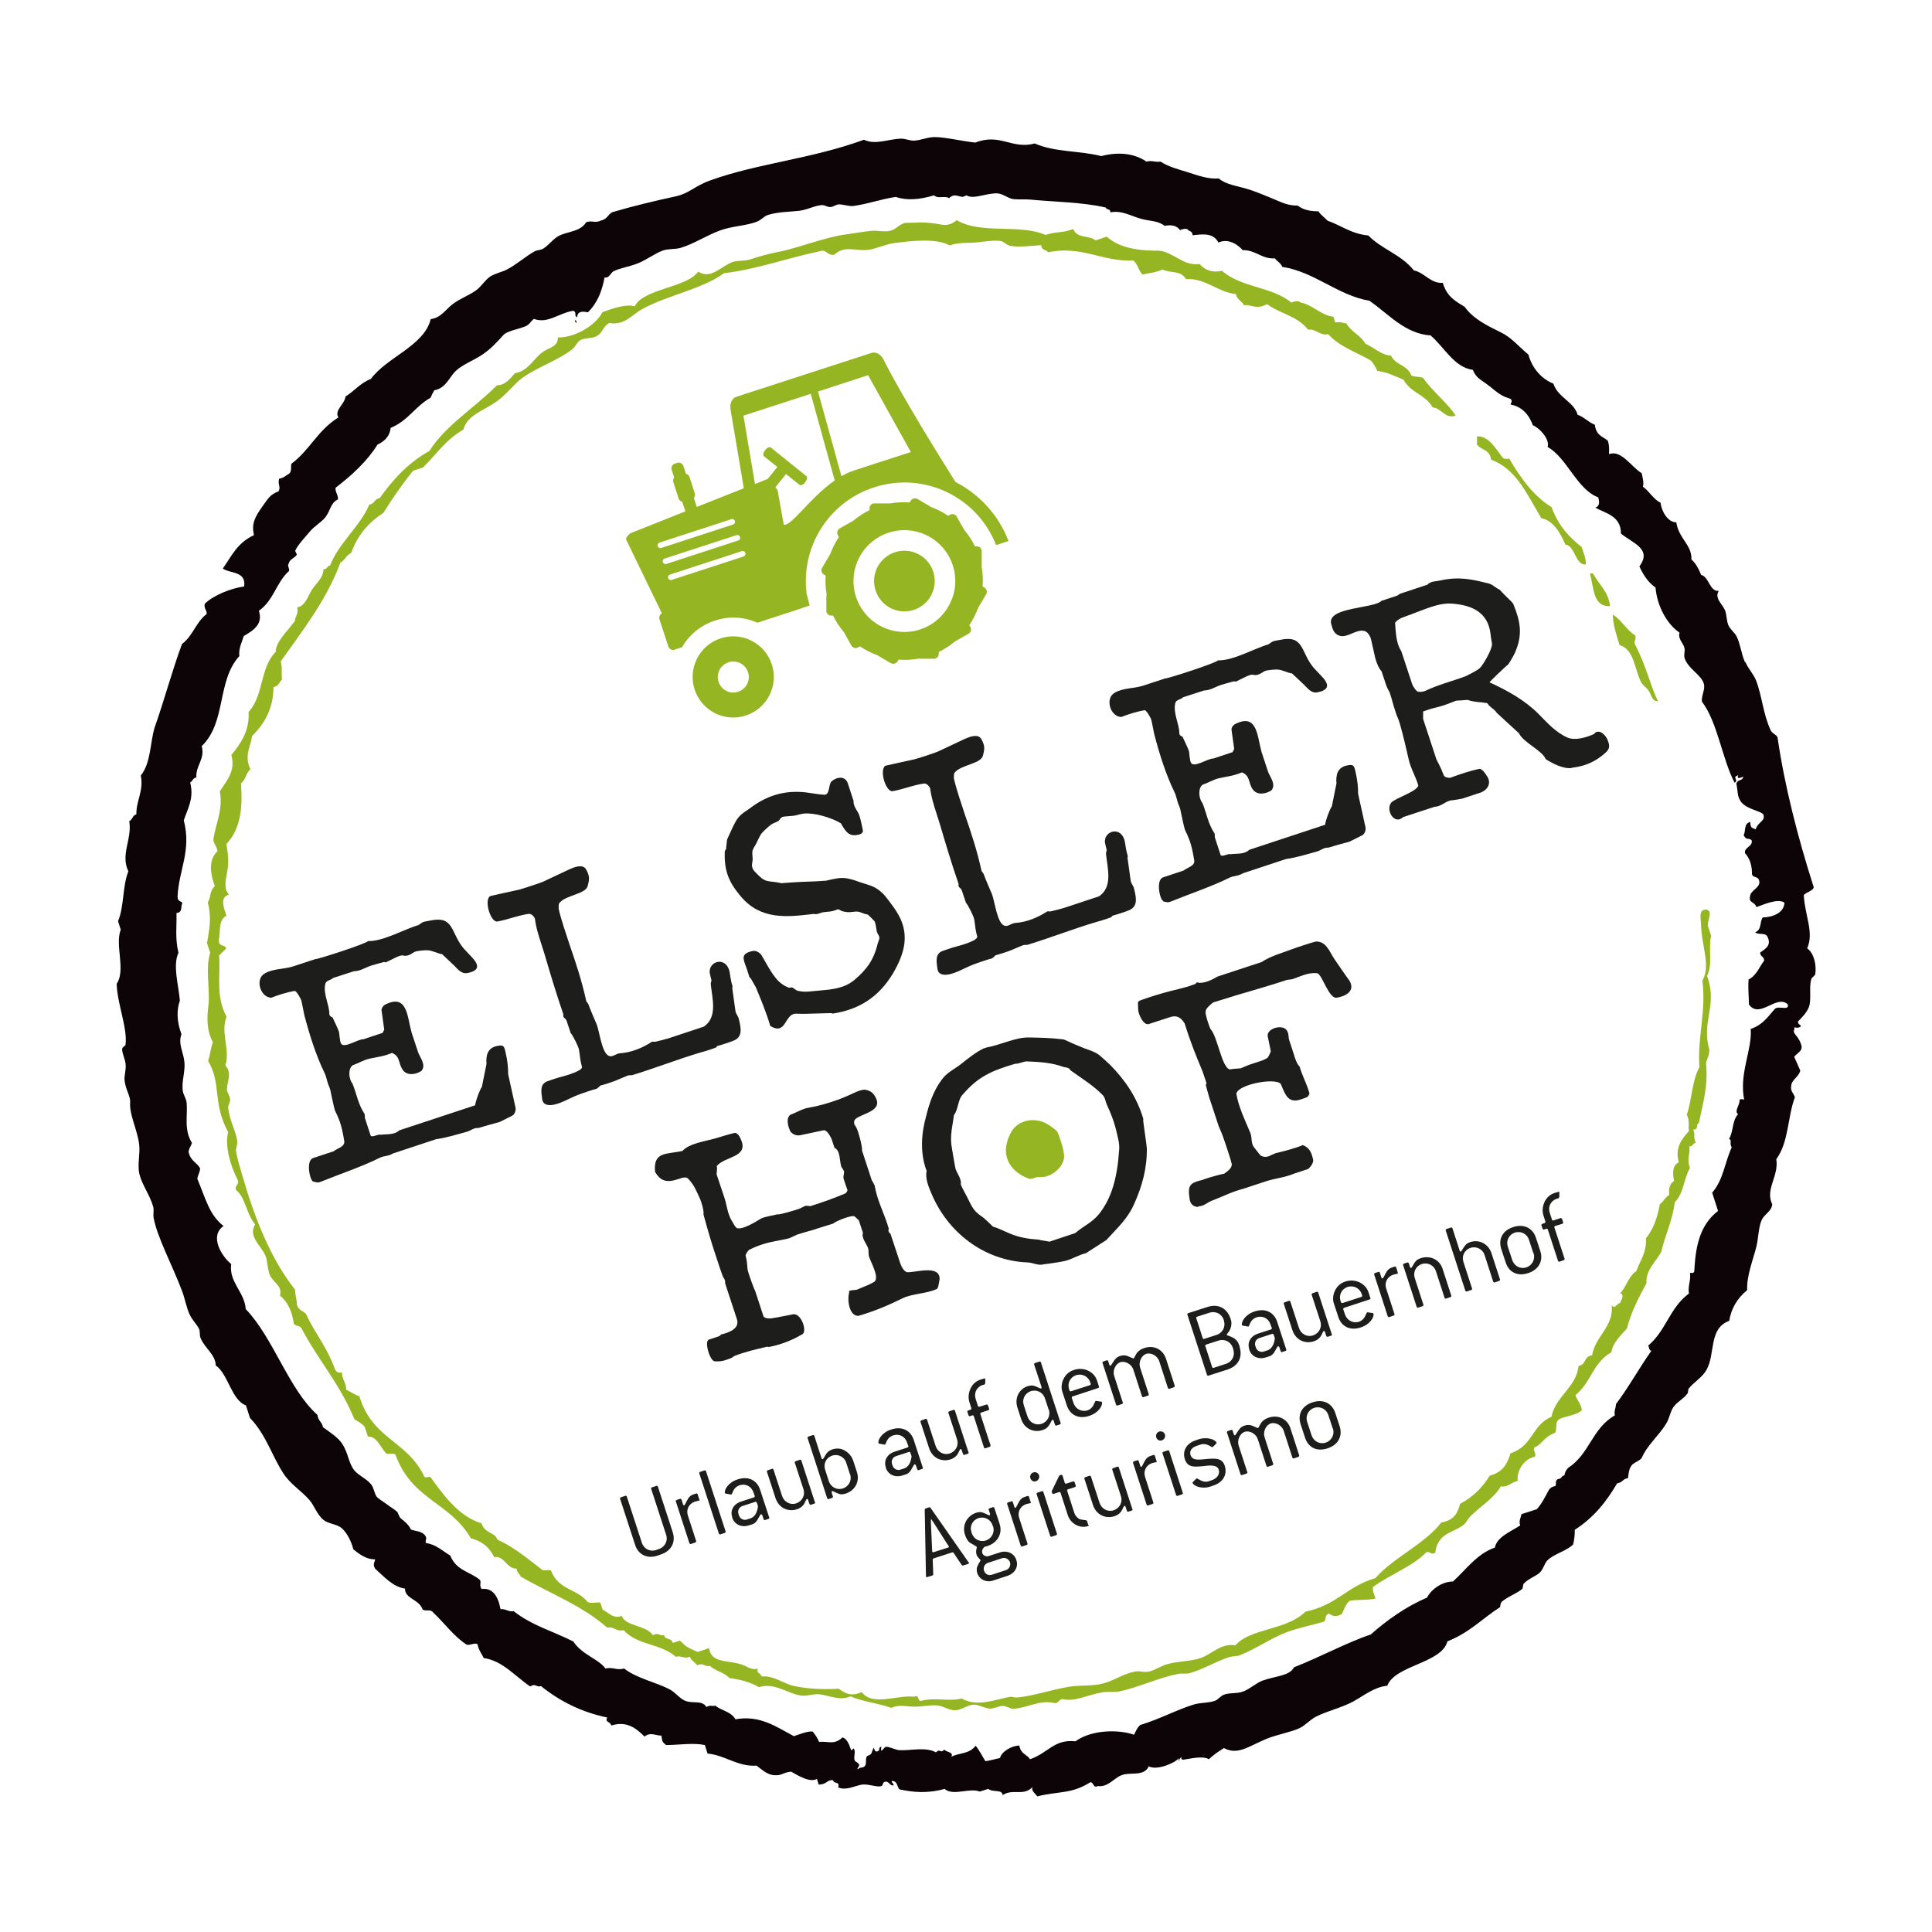
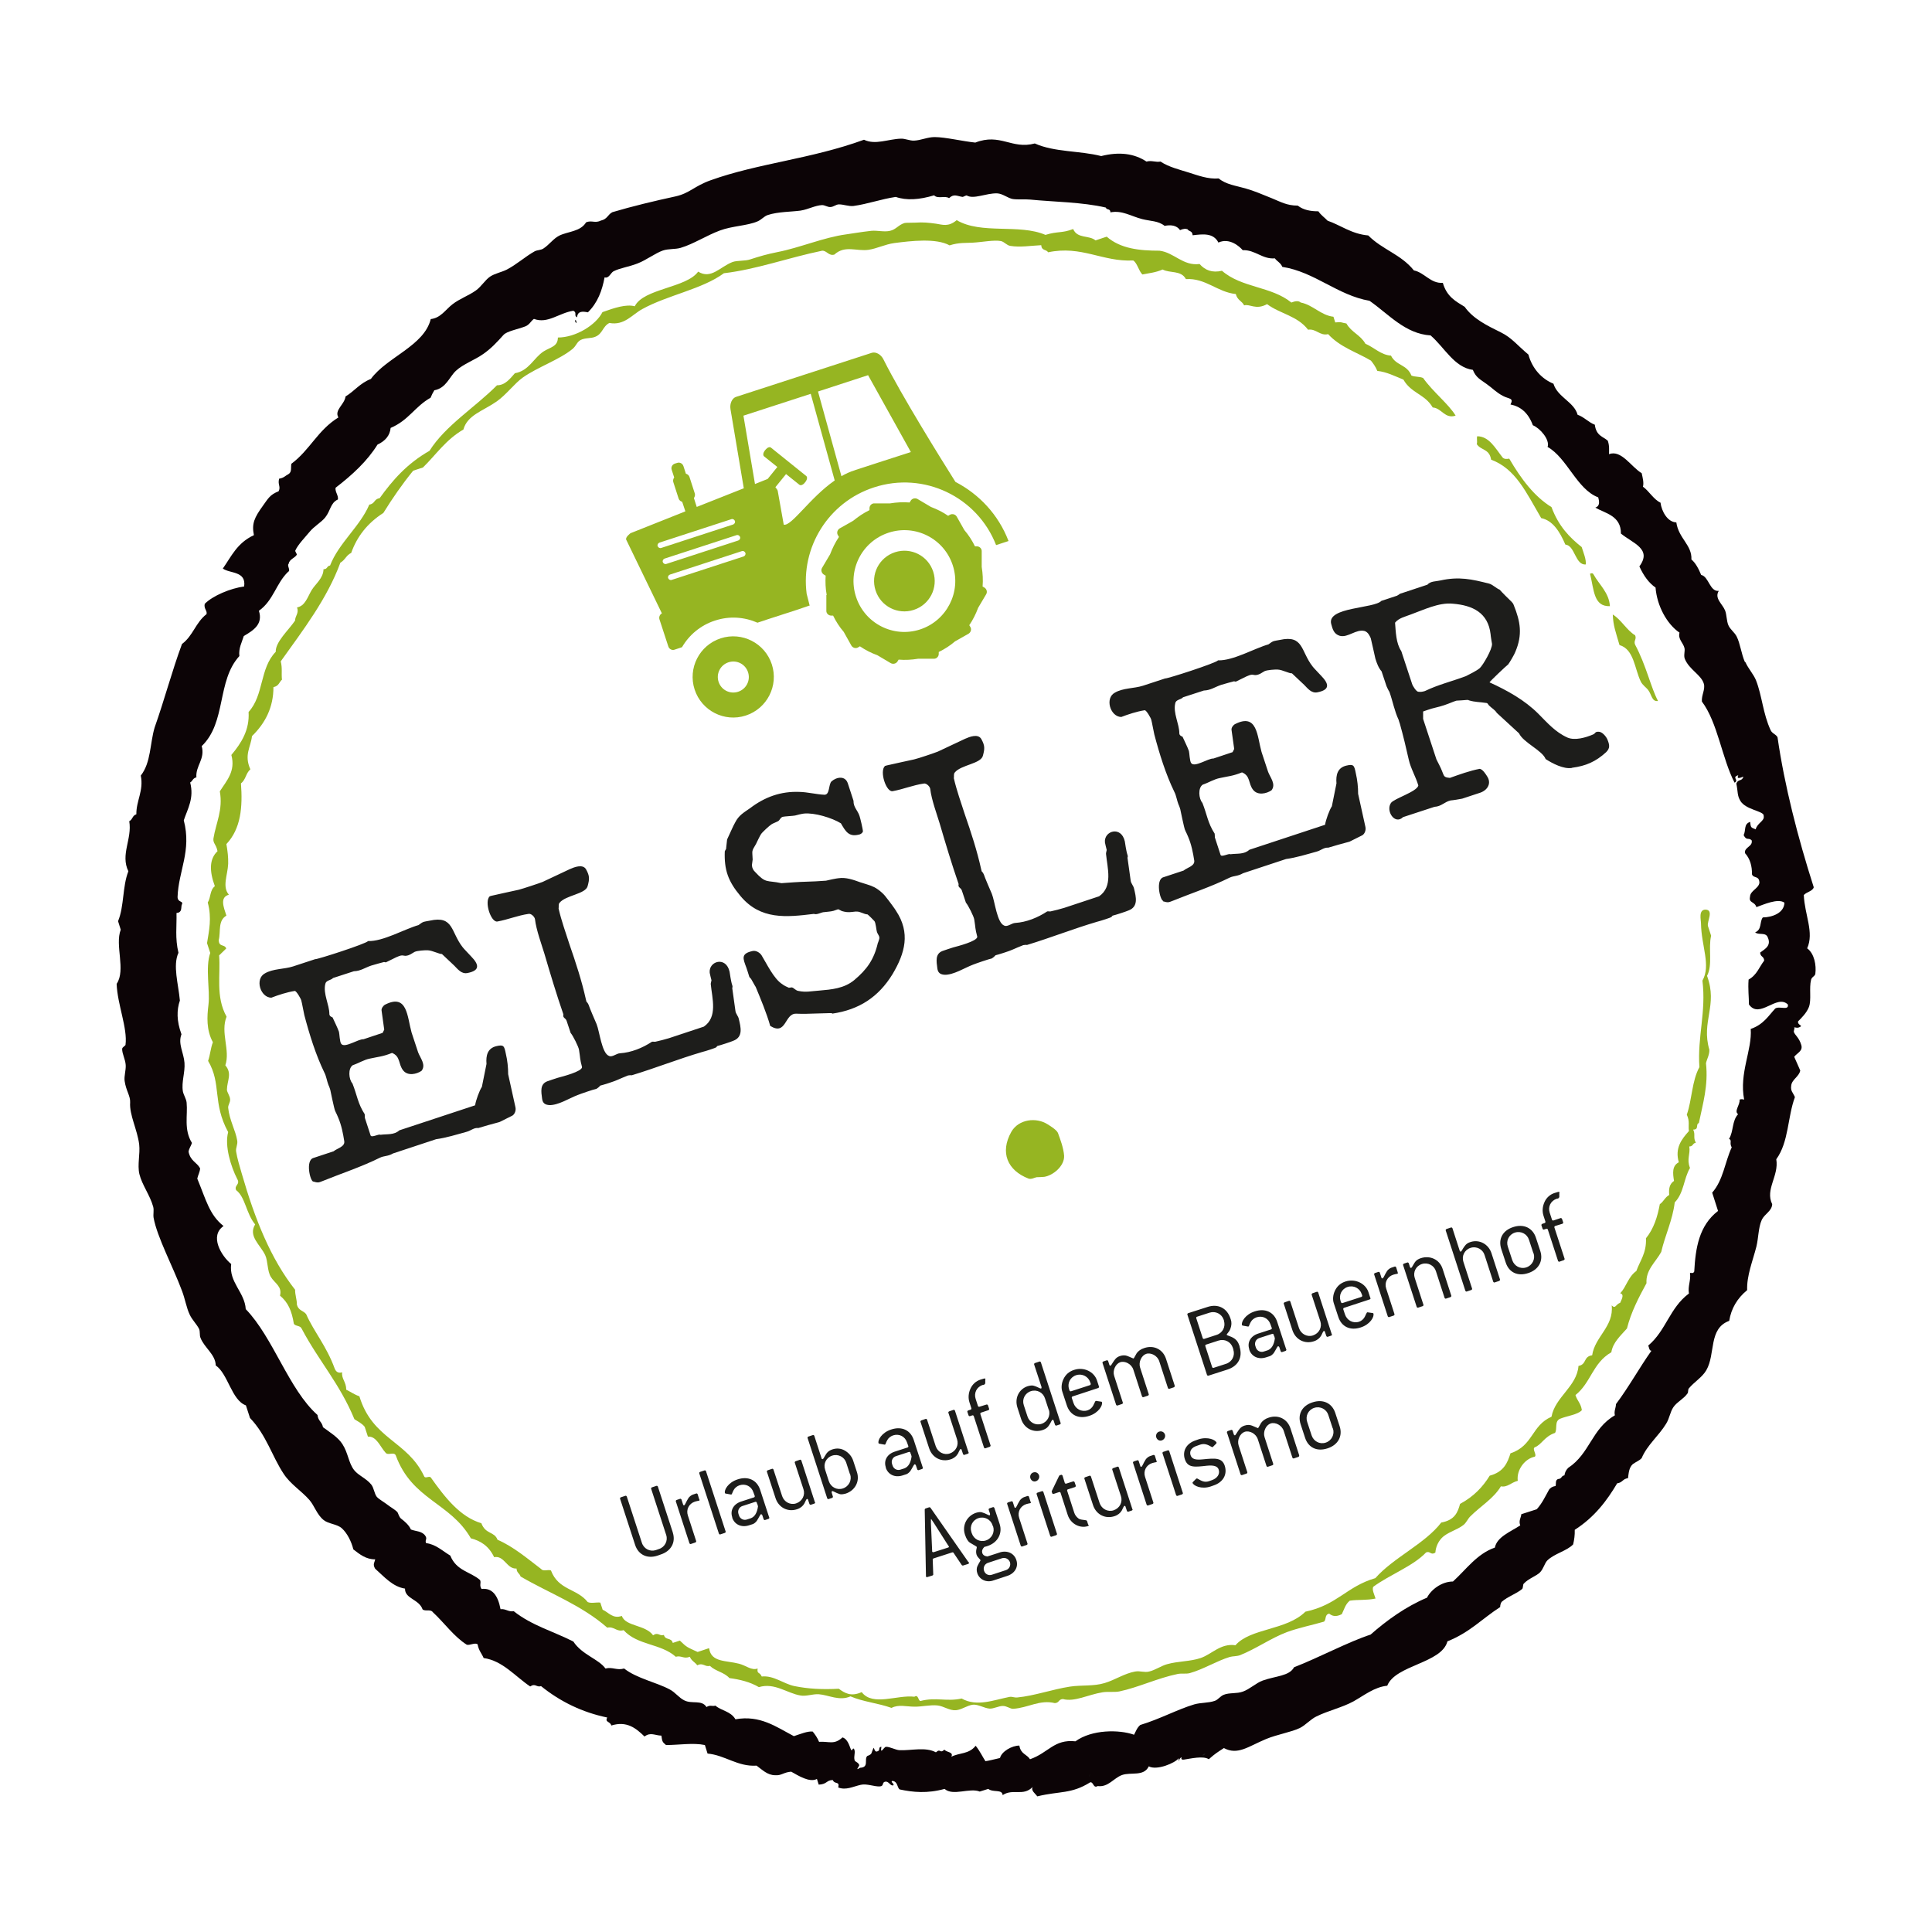
<svg xmlns="http://www.w3.org/2000/svg" id="Ebene_1" viewBox="0 0 108.81 108.81">
  <path d="M98.27,37.28c-.2-.46-.26-1.03-.46-1.43-.12-.24-.36-.39-.47-.64-.1-.24-.09-.58-.18-.82-.15-.38-.62-.69-.36-1.11-.51.05-.56-.81-.99-.9-.15-.36-.32-.68-.55-.87.04-.82-.72-1.18-.85-2.09-.49-.01-.83-.62-.89-1.11-.39-.18-.64-.65-.99-.9.06-.21-.01-.49-.07-.76-.59-.35-1.15-1.34-1.84-1.07,0-.24.03-.47-.07-.76-.27-.24-.65-.27-.73-.9-.35-.13-.61-.44-.97-.56-.19-.72-1.13-.99-1.36-1.75-.64-.26-1.19-.83-1.41-1.64-.61-.51-.94-.95-1.55-1.25-.77-.38-1.56-.76-2.04-1.44-.48-.3-1-.55-1.23-1.35-.69.05-1.03-.58-1.63-.7-.73-.91-1.78-1.17-2.57-1.97-.94-.08-1.58-.59-2.29-.83-.17-.18-.37-.31-.52-.53-.44,0-.84-.07-1.16-.32-.61,0-.96-.21-1.45-.41-.55-.22-1-.42-1.5-.56-.52-.15-1.1-.22-1.5-.56-.6.05-1.17-.17-1.68-.33-.54-.17-1.13-.31-1.6-.62-.29.05-.49-.08-.79,0-.68-.45-1.52-.57-2.55-.31-1.21-.31-2.62-.21-3.74-.71-1.3.35-1.94-.6-3.35-.05-.7-.07-1.69-.31-2.29-.31-.41,0-.75.18-1.16.2-.25.01-.5-.12-.74-.11-.72.02-1.44.37-2.08.06-2.99,1.09-5.95,1.32-8.63,2.28-.93.33-1.18.73-1.98.91-1.16.25-2.49.57-3.56.89-.26.13-.28.39-.64.47-.35.17-.51-.03-.84.1-.32.53-1.02.51-1.51.75-.34.17-.56.51-.9.73-.14.09-.34.08-.48.15-.54.3-1.01.74-1.59,1.04-.28.14-.66.21-.93.39-.28.19-.5.57-.8.78-.42.3-.91.46-1.32.78-.39.3-.66.77-1.22.83-.37,1.51-2.47,2.14-3.37,3.37-.63.25-.92.68-1.43.99-.05.45-.65.77-.4,1.18-1.17.72-1.6,1.83-2.65,2.61-.04.2.04.46-.16.58-.18.09-.26.22-.53.26-.09.35.11.44-.03.71-.49.19-.59.41-.88.81-.49.68-.64,1.01-.51,1.66-.95.44-1.27,1.2-1.75,1.88.39.29,1.33.13,1.2,1.01-.76.1-1.77.52-2.22.98-.06.28.16.39.1.58-.62.48-.75,1.21-1.38,1.68-.57,1.54-.99,3.15-1.54,4.7-.27.9-.2,1.97-.78,2.71.17.86-.26,1.41-.25,2.18-.24.08-.2.29-.4.39.17,1.01-.51,1.87-.05,2.82-.34.86-.23,1.96-.58,2.81l.15.48c-.34.88.3,2.27-.23,3.05.04,1.16.62,2.49.5,3.43,0,.06-.19.13-.19.24,0,.28.18.58.2.9.02.29-.1.63-.06.9.08.56.33.84.31,1.21-.05.7.41,1.54.51,2.37.06.53-.11,1.14.01,1.66.15.62.6,1.19.78,1.85.05.19-.01.41.02.61.2,1.1,1.09,2.75,1.6,4.12.18.47.25.96.44,1.35.13.28.39.53.52.79.07.14.02.37.08.5.21.56.85.94.86,1.56.7.48.89,1.96,1.7,2.25l.23.71c.93.97,1.24,2.16,1.9,3.15.38.58.99.95,1.44,1.46.29.33.43.84.81,1.14.27.22.75.22,1.02.46.3.27.54.74.65,1.19.36.28.72.57,1.23.56-.02.16-.16.27,0,.53.52.46.98,1.01,1.68,1.12-.01.58.79.59.99,1.17.16.13.45-.03.58.16.64.59,1.19,1.38,1.91,1.83.17.05.47-.14.61-.02.06.35.23.51.34.77,1.07.15,1.77,1.03,2.62,1.6.3-.2.36.07.61-.02,1.09.88,2.33,1.48,3.73,1.77-.15.28.17.21.23.45.86-.27,1.38.14,1.87.62.34-.26.58-.06.95-.05.05.32.04.35.26.53.73,0,1.53-.14,2.19,0l.15.48c.99.09,1.69.75,2.76.68.32.23.61.54,1.05.54.35.03.48-.17.9-.2.4.22,1.03.63,1.45.41l.1.32c.48-.02.42-.25.79-.26.12.27.4.04.31.42.44.17.82-.05,1.27-.15.34-.08.76.11,1.08.09.23-.02.11-.21.27-.26.24-.07.31.28.5.19-.01-.15-.18-.16-.08-.24.32.02.27.38.42.48.75.16,1.55.24,2.53-.03.47.42,1.41-.08,1.98.15l.48-.15c.28.22.78,0,.81.35.58-.39,1.16.09,1.69-.46-.11.21.15.37.26.53,1.28-.31,1.91-.12,2.98-.79.19-.04.17.36.42.21.6.08.9-.45,1.37-.62.5-.18,1.23.1,1.51-.49.45.25,1.49-.19,1.69-.46-.05.37.02-.03.16-.05,0,0-.08.16.13.13.36-.05,1.09-.23,1.4-.02.36-.32.47-.38.85-.63.78.42,1.37-.09,2.38-.51.63-.26,1.43-.39,1.9-.62.32-.16.6-.49.93-.65.67-.33,1.45-.5,2.09-.85.59-.33,1.18-.81,1.9-.88.46-1.17,3.07-1.26,3.39-2.5,1.26-.5,1.97-1.29,2.97-1.93,0-.11.03-.21.08-.29.34-.3.84-.46,1.16-.73.05-.04.04-.24.08-.29.27-.3.73-.44.93-.65.2-.22.25-.5.4-.66.39-.39,1.11-.54,1.46-.91.06-.25.1-.52.09-.82,1.11-.71,1.81-1.64,2.39-2.62.31-.04.3-.25.61-.29.04-.29.05-.59.27-.79.16-.12.38-.2.5-.34.31-.74.96-1.25,1.38-1.94.19-.31.22-.65.4-.92.2-.3.57-.46.8-.78.06-.08.01-.21.08-.29.29-.35.76-.63.98-1.02.53-.91.11-2.35,1.29-2.78.11-.69.45-1.27,1.01-1.73-.03-.81.31-1.63.52-2.45.12-.49.11-1.08.3-1.5.16-.35.57-.49.59-.89-.41-.84.39-1.59.23-2.53.71-.98.63-2.37,1.05-3.5-.12-.28-.25-.34-.21-.63.02-.36.45-.52.51-.87-.18-.42-.18-.4-.34-.77.15-.21.5-.32.4-.66-.12-.42-.36-.56-.42-.74-.02-.06.08-.25,0-.26.12,0,.19.06.34-.02.2-.09-.15-.1-.1-.32.18-.18.48-.47.61-.81.15-.41,0-1.05.12-1.53.04-.17.22-.19.24-.34.06-.47-.05-1.13-.46-1.43.4-.9-.14-1.87-.19-3,.14-.17.51-.22.56-.44-.9-2.81-1.65-5.74-2.04-8.45-.1-.18-.3-.2-.39-.4-.43-.93-.48-1.93-.82-2.8-.14-.35-.43-.65-.6-1.03M99.33,45.95c.07.29-.36.39-.45.76-.25-.11-.28-.07-.31-.42-.38.11-.23.5-.37.74.17.34.25.12.45.29.1.36-.44.39-.37.73.28.31.4.72.39,1.19.09.25.41.05.42.48-.05.33-.52.44-.53.79-.08.36.26.25.36.58.37-.13,1.22-.52,1.58-.25-.02.58-.68.82-1.22.83-.19.25-.04.68-.43.84.18.16.53,0,.68.22.27.51-.1.7-.4.92.02.26.21.19.23.45-.28.36-.41.81-.88,1.07-.04.55.02.97.02,1.4.6.85,1.56-.6,2.19,0,.08.37-.48.07-.71.23-.39.42-.66.9-1.38,1.15.09,1.18-.66,2.48-.37,3.98-.08-.02-.16-.04-.26,0,.05.27-.33.66-.08.82-.35.37-.25.97-.51,1.39.19.09,0,.22.15.48-.39.84-.47,1.83-1.1,2.55l.33,1.03c-1.07.82-1.27,2.09-1.34,3.41-.07.13-.11.07-.24.08.06.43-.13.73-.06,1.16-1.09.81-1.28,2.08-2.29,2.93.05.12.06.31.18.29-.7.99-1.27,2.04-2,3.01,0,.22-.12.38-.06.63-1.31.76-1.4,2.15-2.63,2.96-.12.12-.19.26-.21.42-.2.03-.13.2-.37.21-.16.08-.09.26-.13.39-.19.03-.3.11-.37.21-.21.38-.39.77-.69,1.1l-.87.28c-.02.21-.16.36-.06.63-.57.37-1.31.65-1.43,1.25-1.01.35-1.61,1.23-2.36,1.91-.65,0-1.25.48-1.46.91-1.19.5-2.26,1.27-3.18,2.08-1.21.39-2.92,1.3-4.31,1.84-.26.5-1.05.49-1.77.75-.36.13-.72.48-1.11.62-.35.13-.77.05-1.08.18-.2.08-.32.28-.5.34-.37.13-.77.09-1.16.2-.94.28-1.92.82-3.04,1.16-.18.15-.25.36-.35.55-.84-.3-2.38-.3-3.3.37-1.21-.13-1.52.65-2.56,1.01-.18-.29-.52-.28-.6-.77-.42,0-1,.33-1.09.7-.39.09-.61.15-.82.18-.16-.24-.29-.54-.55-.87-.39.49-.91.38-1.37.62.14-.28-.27-.24-.39-.4-.28.25-.2-.1-.48.15-.59-.32-1.4-.09-2.05-.12-.22-.01-.55-.2-.76-.19-.12,0-.34.49-.26,0-.19.01-.06.19-.19.24-.16.09-.19-.06-.24-.19-.18.33-.04.34-.37.47-.18.19.12.64-.4.66-.33.21-.02-.09-.05-.16-.07-.17-.23-.16-.26-.27-.06-.22.06-.43-.02-.61-.07-.14-.11.1-.16.05-.08-.08-.15-.61-.5-.72-.48.44-.76.21-1.32.25-.1-.24-.23-.42-.36-.58-.29-.03-.69.14-1.06.26-.99-.52-1.9-1.2-3.29-.95-.27-.46-.78-.47-1.13-.77-.19.06-.28-.06-.5.08-.27-.43-.82-.15-1.26-.38-.3-.15-.5-.45-.81-.61-.74-.4-1.86-.62-2.57-1.18-.41.12-.65-.1-1.05,0-.39-.54-1.32-.77-1.81-1.52-1.12-.57-2.36-.91-3.36-1.71-.29.06-.45-.15-.74-.11-.15-.8-.48-1.21-1.07-1.14-.14-.22-.01-.32-.08-.5-.55-.48-1.33-.51-1.68-1.38-.44-.26-.82-.64-1.36-.7-.09-.18.09-.22-.05-.42-.19-.27-.54-.24-.81-.35-.1-.24-.34-.45-.55-.61-.12-.09-.17-.33-.21-.37-.17-.17-.41-.29-.58-.43-.14-.11-.47-.3-.58-.43-.14-.18-.16-.5-.31-.69-.28-.35-.73-.51-.97-.82-.31-.4-.33-.95-.65-1.45-.25-.4-.74-.69-1.1-.96-.06-.32-.27-.34-.31-.69-1.62-1.44-2.49-4.36-4.04-5.96-.06-.96-.96-1.52-.82-2.54-.57-.47-1.23-1.59-.43-2.14-.8-.63-.99-1.49-1.48-2.67.04-.2.15-.37.16-.58-.19-.35-.54-.4-.65-.93.02-.19.14-.33.19-.5-.47-.76-.23-1.55-.3-2.27-.02-.21-.17-.43-.21-.63-.09-.53.13-1.07.09-1.61-.04-.57-.38-1.07-.17-1.61-.28-.76-.27-1.37-.09-1.9-.08-.92-.41-1.97-.08-2.69-.2-.83-.09-1.5-.11-2.24.32-.03.25-.27.29-.45.14-.26-.22-.11-.23-.45.05-1.48.8-2.59.35-4.32.22-.66.59-1.24.36-2.13.14-.08.14-.24.35-.29-.05-.66.5-1.02.3-1.76,1.4-1.34.84-3.67,2.12-5.07-.05-.44.14-.77.25-1.13.57-.33,1.09-.68.85-1.42.83-.59.96-1.54,1.65-2.2.16-.07-.09-.36.03-.45.03-.25.34-.32.45-.5.03-.05-.1-.19-.08-.24.14-.33.57-.77.8-1.05.27-.33.65-.53.88-.81.32-.4.29-.82.72-1.02.04-.23-.17-.43-.13-.66.95-.73,1.79-1.51,2.36-2.43.45-.21.7-.52.74-.94,1.02-.43,1.36-1.2,2.25-1.7.06-.15.13-.29.21-.42.67-.12.85-.76,1.22-1.1.41-.38,1.05-.6,1.53-.94.45-.31.78-.67,1.14-1.07.19-.22.8-.32,1.24-.49.24-.1.3-.29.48-.42.78.29,1.4-.33,2.22-.46.23.11.01.28.21.37.03-.36.31-.34.61-.28.55-.54.8-1.22.94-1.97.24.08.34-.25.5-.34.37-.19.87-.25,1.35-.44.5-.19,1-.58,1.43-.73.32-.11.68-.06,1-.15.74-.22,1.46-.7,2.22-.98.7-.26,1.52-.26,2.11-.51.22-.09.37-.29.58-.36.57-.19,1.36-.18,1.85-.25.44-.07.81-.29,1.21-.31.16,0,.31.12.47.11.19-.01.31-.15.48-.15.27,0,.54.12.82.09.8-.11,1.56-.39,2.38-.51.6.21,1.33.16,2.16-.09.2.22.62,0,.84.16.27-.26.44-.12.76-.07.05,0,.2-.1.24-.08.39.23,1.09-.14,1.71-.12.31.01.61.28.89.32.28.04.65,0,.97.03,1.3.13,2.95.14,4.26.45.05.16.25.03.26.27.66-.13,1.16.22,1.79.38.47.12.9.09,1.26.38.36-.07.68-.03.87.24.18-.08.31-.09.42-.05.08.14.27.07.29.34.59-.07,1.17-.14,1.45.41.63-.29,1.2.23,1.37.43.7-.03,1.1.52,1.81.46.13.18.32.24.42.48,1.82.28,3.11,1.6,4.91,1.91,1.09.76,2.01,1.86,3.44,1.95.78.67,1.33,1.8,2.38,1.94.18.44.41.53.78.8.33.23.52.46.92.67.34.18.62.1.42.48.56.11,1,.46,1.26,1.17.4.16.97.81.83,1.22,1.11.63,1.65,2.39,2.85,2.84.07.25.1.49-.16.58.55.32,1.45.45,1.44,1.46.67.55,1.77.86,1.04,1.85.24.53.54.94.91,1.19.08,1.03.64,2.06,1.35,2.54-.1.37.21.57.28.87.04.17-.06.42.02.61.25.61.93.9,1.07,1.4.09.32-.14.64-.11,1,.89,1.18,1.13,3.2,1.84,4.57.28-.15-.19-.3.21-.42-.11.23.08.16.29.08-.09.29-.29.11-.4.39.1.49.04.66.23.98.3.49,1.25.56,1.31.8" fill="#0c0406" stroke-width="0" />
-   <path d="M43.26,75.87c.66-.12,1.34-.37,1.93-.73.02,0,.07-.06.07-.08.14-.27-.17-1.1-.59-1.04-.11.02-1,.2-1.11.21-.09.03-.51.07-.57-.12l-.46-1.41c-.09-.16-.37-.96-.42-1.16,0-.02-.04-.35-.04-.41,0-.06-.06-.36-.08-.43.04-.11.11-.23.2-.31.46-.23.94-.39,1.44-.48.07-.02.7-.13.77-.16.06,0,.46-.21.5-.22.15-.05.8-.24.96-.28l.14-.05.93-.29c.13-.14,1.09-.51,1.2-.4.07.05.24.22.24.22l.23.7c-.1.34.25.64.31.94,0,.02.01.32.02.35.06.29.67,1.28.28,1.49-.29.17-.63.28-.91.41-.11.06-.38.01-.48.1,0,.02,0,.1,0,.11-.11.36,0,1.29.52,1.28.85-.24,1.71-.6,2.51-1,.6-.27,1.31-.24,1.9-.51.02,0,.06-.06.07-.08.03-.07.09-.41.1-.49,0-.82-1.35-.35-1.84-.38-.17-.04-.31-.32-.36-.45l-.57-1.72c-.1-.06-.14-.18-.09-.27-.25-.87-.64-1.54-.79-2.39v-.03c-.03-.07-.14-.28-.17-.31l-.55-1.68c.03-.18-.19-1.04-.3-1.25-.07-.17-.18-.21-.14-.41.08-.39,1.62-.46,1.23-1.28-.12-.26-.27-.42-.58-.48-.27-.06-.78.24-1.03.34-.05.02-.45.19-.49.2-.58.21-1.13.37-1.71.47-.31.04-.72.29-1.01.39-.29.21-.12.73.01.97.14.14.3.22.52.19l1.32-.28c.21-.05.41.38.46.48.02.07.14.43.17.51.35.13.27.82.4,1.1.03.03.14.18.14.26,0,.07-.06.27-.03.37.03.1.18.55.22.65-.02.1-.09.18-.18.21-.62.26-1.3.5-1.91.69-.07,0-.22-.04-.31-.01-.03.03-.36.18-.41.19-.09.03-1.05.33-1.14.28-.19.06-.74.13-.94.25-.21.13-.99.63-1.33.53-.11-.04-.21-.29-.27-.37-.27-.42-.29-.88-.44-1.34-.07-.21-.37-1.12-.44-1.32-.01-.09.06-.38,0-.46.46-.57,1.8-.48,1.38-1.48-.08-.18-.15-.35-.34-.4-.16.03-.96.26-1.13.32-.52.15-1.47.28-1.83.7-.85.2-1.65.01-1.55,1.14v.03c.6,1.1,1.54.09,1.85.38.34.34.47.68.69,1.16.08.18.23.69.19.87.05.19.29,1.05.35,1.24.1.35.62,1.95.75,2.28.1.12.13.22.12.36l.66,2.01c.19.57-.52.78-.89.87l-.09.09-.6.2c-.27.09.06,1.22.34,1.22.41.02.54-.04.96-.2.01-.02.11-.07.14-.1.62-.24,1.22-.38,1.88-.53M58.73,71.21c.07,0,.86-.11,1.14-.17.43-.07.85-.36,1.29-.46l1.15-.74c.63-.7,1.18-1.17,1.56-2.02.45-1,.73-1.99.72-3.13,0-.15-.19-1.38-.2-1.53-.01-.03,0-.13,0-.15-.36-1.21-1.02-2.18-1.88-3.05-.11-.1-.52-.48-.59-.53-.31-.24-.74-.33-1.07-.48-.09-.03-.78-.33-.87-.38-.02-.01-.13-.05-.17-.04-.69-.08-1.23-.09-1.9-.1-.71-.01-1.62.44-2.33.56-.03.01-.15.05-.19.06-.46.23-.88.57-1.27.88-.38.3-.8.47-1.09.89-.45.6-.69,1.31-.87,2.04-.28.99-.35,2.11.03,3.09-.1.39.11.9.26,1.25.92,2.21,2.97,3.8,5.42,3.9.31.01.53.17.86.12M58.54,69.82c-.62-.04-1.14-.12-1.72-.37-.29-.12-.59-.28-.9-.37-.06-.07-.44-.42-.52-.49-.03-.03-.32-.22-.33-.25-.33-.25-.48-.72-.68-1.07-.05-.08-.26-.49-.28-.57.06-.33-.25-.64-.31-.94-.06-.3-.21-1.22-.22-1.3-.07-.57.08-1.13.15-1.67.02,0,.02-.05.04-.05.2-.31.19-.81.43-1.07.89-1.04,1.63-1.36,2.98-1.76.25.01.45-.15.7-.13.73.03,1.35.07,2.05.32.02,0,.1.02.12.02.25.05.15.12.34.23.6.43,1.19.79,1.71,1.32.14.13.16.37.23.53.35.76.48,1.17.65,1.96.11.5.03.67,0,1.18-.11.99-.33,1.94-.89,2.77-.48.73-.94.84-1.54,1.34l-1.44.48c-.08-.01-.46-.08-.54-.09M67.47,67.94c.33,0,.47-.18.74-.3.35-.14.72-.29,1.09-.45.35-.15.74-.23,1.12-.37.14-.05.79-.26.94-.31.5-.15,1.02-.2,1.52-.41.1-.03.67-.22.79-.26.12-.1.3-.31.29-.51-.1-.42-.18-.66-.58-.84-.4.17-1,.33-1.42.43-.04,0-.19.05-.22.07-.03.01-.25.12-.28.13-.15.05-.33.05-.47-.05-.06-.06-.3-.38-.36-.45-.19-.24-.1-.52-.21-.81-.29-.7-.66-1.44-.79-2.21.08-.52,2.15-.92,2.5-.56.2.45.34,1.03.93.93.07,0,.47-.14.55-.18.08-.05.11-.13.14-.2-.14-.54-.4-.97-.56-1.53-.21-.16-.36-.85-.47-1.14-.01-.03-.09-.27-.11-.33-.07-.26,0-.29-.12-.53-.22-.42-1.19-.14-1.09.32l.17.82c0,.06-.13.31-.18.37-.03.03-.24.14-.31.16-.09.03-.69.23-.76.25-.03.01-.4.17-.45.19-.02,0-.13,0-.15.01-.07,0-.39.03-.44.05-.47-.05-.71-1.88-1.11-2.28-.05-.1-.23-.63-.24-.74-.11-.33.06-.46.28-.66.03-.03.12-.1.14-.1l1.07-.33.19-.06c.38-.11,2.15-.63,2.53-.76.03-.01.31-.1.33-.11.03-.01.27-.03.31-.04.45-.15.88-.39,1.39-.34.29.02.65,1.46,1.12,1.38.49-.08,1.06-.37.71-.96-.14-.18-.75-1.07-.87-1.25-.27-.42-.46-.99-1.04-.95-.21.05-1.19.37-1.41.46-.51.19-1.17.38-1.62.69l-2.49.82c-.29.17-.69.38-1.06.35,0,0-.09-.03-.1-.02-.02,0-.07.06-.07.08-.73.28-1.24.33-2.04.58-.33.09-1.1.35-1.12.37l-.09.07s0,.38.02.51c.03.2.29.84.6.73l1.17-.38c.41-.14.62.02.84.35.32,1.04.62,1.77,1.01,2.71.06.17.21.64.22.65l-.04.11s.14.53.2.72c.08.24.45,1.36.52,1.58.02.05.17.4.19.45.1.25.49,1.42.55,1.68.03.26-.24.42-.42.56-.13.02-.69.17-.81.21-.03.01-.38.12-.41.14-.7.17-.86.28-.73,1.08.04.29.2.43.49.45" fill="#1d1d1b" stroke-width="0" />
  <path d="M17.63,66.54c.27.08.31.07.53-.02,1.06-.43,2.19-.8,3.22-1.31.26-.13.45-.07.76-.25l2.42-.8c.58-.08,1.15-.26,1.73-.42.23-.06.4-.24.65-.21.15-.05.96-.28,1.13-.32.02,0,.09-.03.09-.03.11-.06.61-.3.7-.35.14-.09.21-.3.17-.47l-.41-1.86c0-.38-.04-.77-.13-1.15-.09-.45-.12-.53-.54-.43-.49.12-.59.52-.55,1l-.26,1.29c-.13.19-.35.78-.38,1.04l-4.27,1.41c-.29.27-.68.2-1.06.25-.11-.06-.51.19-.56.03l-.32-.98s0-.15-.01-.21c-.39-.6-.43-1.08-.69-1.73-.21-.23-.26-.85.02-1.03.33-.11.64-.31.96-.37.5-.11.73-.11,1.25-.32.49.2.34.63.63.99.26.32.75.21,1.03.02.27-.34-.07-.72-.19-1.04-.05-.15-.31-.93-.37-1.12-.25-.89-.23-2.21-1.49-1.57-.1.05-.22.21-.2.33l.15,1.08-.09.18-1.08.36c-.29-.02-1.06.52-1.25.26-.09-.1-.1-.58-.13-.68-.07-.21-.29-.65-.36-.81-.09-.03-.18-.09-.18-.19,0-.53-.36-1.14-.23-1.69.04-.22.31-.2.44-.34l1.17-.38c.38-.01.62-.2.98-.32.19-.06.68-.19.72-.2l.1.02c.1-.05.49-.24.59-.29.05-.03.27-.11.31-.1.03-.01.2.03.22.02.22-.02.32-.12.5-.22.15-.07.58-.1.75-.09.25.01.65.22.79.21.11.1.58.55.69.65.2.2.41.49.75.42.71-.14.66-.47.2-.94-.09-.1-.44-.46-.47-.51-.68-.86-.5-1.8-1.85-1.5-.34.07-.34.02-.64.25-.8.23-2,.93-2.84.9-.1.15-2.89,1.05-2.98,1.02-.19.06-1.06.35-1.25.41-.5.16-1.12.12-1.58.39-.58.31-.26,1.36.36,1.37.39-.15.87-.31,1.32-.38.09-.01.35.44.37.54.03.09.15.75.17.82.29,1.1.64,2.23,1.13,3.24.11.21.14.47.23.7.03.05.12.3.12.36.02.11.17.8.19.87.06.29.12.3.24.61.18.42.27.88.34,1.33.04.31-.42.4-.6.56l-1.15.38c-.43.14-.19,1.26,0,1.33M30.92,62.24c.52.02,1.16-.4,1.62-.57.17-.07.9-.32,1.06-.35.08-.05.15-.11.21-.18.14-.03.8-.24.94-.31.05-.02.55-.24.62-.26.03-.01.17-.02.21-.01,1.35-.41,2.63-.92,3.96-1.31.21-.05.78-.24.79-.26l.07-.08c.14-.03.76-.23.89-.29.58-.21.43-.77.32-1.23-.03-.16-.17-.29-.19-.45l-.18-1.29c.04-.11,0-.13-.03-.26-.02-.05-.12-.61-.12-.66-.2-.9-1.19-.6-1.12.06,0,.02.09.39.1.42,0,.02-.05.19-.04.22.08.81.4,1.85-.39,2.39-.31.1-1.67.55-1.96.65-.12.04-.65.18-.77.2-.03.01-.14-.01-.19,0-.53.35-1.17.61-1.8.65-.21.01-.44.24-.62.15-.41-.15-.53-1.37-.7-1.79-.08-.18-.41-.95-.45-1.09-.12-.25-.1-.06-.15-.29-.24-1.08-.57-2.08-.93-3.12-.2-.62-.46-1.35-.61-2.01.02-.1-.02-.24.05-.32.35-.44,1.49-.49,1.59-.96.1-.38.12-.55-.1-.94-.19-.3-.66-.11-.91,0-.15.07-1.39.65-1.53.72-.17.07-1.11.38-1.34.44-.16.03-1.4.31-1.54.34-.03.01-.1.03-.1.03-.32.3.07,1.48.43,1.42.61-.11,1.14-.34,1.76-.43.14-.03.34.16.36.3.07.61.38,1.44.53,1.94.34,1.16.68,2.29,1.07,3.42-.05.21.12.19.18.36l.23.69c.11.11.45.78.47.95.08.49.04.48.17.97,0,.25-1.1.53-1.36.6-.09.03-.5.16-.6.2-.42.16-.34.59-.29.97.03.27.18.36.43.37M46.86,57.09c1.53-.22,2.62-.94,3.41-2.23.7-1.18,1.02-2.32.19-3.57-.02-.05-.4-.57-.55-.75-.15-.22-.52-.53-.78-.62-.05-.04-.62-.21-.68-.23-.39-.14-.8-.29-1.22-.23-.07,0-.66.12-.71.14-.39.03-.8.05-1.18.06-.19,0-1.12.06-1.33.08-.84-.18-.86.04-1.48-.63-.11-.1-.17-.23-.18-.36-.01-.03.04-.3.04-.34-.02-.53-.08-.43.19-.88.02-.05.24-.5.28-.55.06-.1.47-.48.6-.56.03-.03.37-.16.39-.19.06-.04.12-.21.25-.23.05-.02.61-.05.68-.07.05-.02.44-.11.5-.11.59-.06,1.58.24,2.08.55.26.45.44.77.99.64.09-.01.21-.07.25-.18,0-.13-.15-.75-.19-.87-.11-.34-.35-.49-.34-.86l-.32-.98c-.15-.45-.63-.36-.91-.12-.19.16-.09.77-.41.76-.46-.02-.94-.15-1.41-.16-1.04-.04-1.94.28-2.78.92-.36.25-.63.4-.83.79-.09.14-.39.83-.46.97-.01.08-.05.47-.06.55-.02,0-.06.1-.07.12-.04,1.04.19,1.69.88,2.51,1.13,1.36,2.59,1.2,4.14,1.01.18.07.41-.1.59-.1.09-.01.41-.04.46-.06.02.01.29-.1.31-.1.04,0,.18.09.21.1.21.06.35.08.59.05.02,0,.22-.03.24-.02.21-.01.41.15.62.16.07.05.33.31.39.38.07.09.11.51.13.57.04.18.18.26.14.43-.01.02-.06.21-.08.23-.22.95-.63,1.5-1.33,2.09-.57.47-1.27.53-1.97.59-.45.03-.74.11-1.17.02-.16-.02-.25-.17-.37-.2-.03.01-.15.01-.17.02-.06-.02-.31-.14-.37-.2-.48-.3-.88-1.16-1.17-1.63-.09-.14-.3-.28-.5-.24-.69.15-.54.43-.35.95.01.03.15.45.16.5,0,.02.1.12.1.12.07.11.23.42.26.45.27.65.62,1.49.82,2.2.93.57.79-.72,1.47-.69.41.02.76,0,1.14-.01.21,0,.83-.03.87-.02M53.18,54.9c.52.02,1.16-.4,1.62-.57.17-.07.9-.32,1.06-.35.08-.05.15-.11.21-.18.14-.03.8-.24.94-.31.05-.02.55-.24.62-.26.03-.01.17-.02.21-.01,1.35-.41,2.63-.92,3.96-1.31.21-.05.78-.24.79-.26l.07-.08c.14-.03.76-.23.89-.29.58-.21.43-.77.32-1.23-.03-.16-.17-.29-.19-.45l-.18-1.29c.04-.11,0-.13-.03-.26-.02-.05-.12-.61-.12-.66-.2-.9-1.19-.6-1.12.06,0,.02.09.39.1.42,0,.02-.05.19-.04.22.08.81.4,1.85-.39,2.39-.31.1-1.66.55-1.96.65-.12.04-.65.18-.77.2-.03.01-.14-.01-.19,0-.53.35-1.17.61-1.8.65-.21.01-.44.24-.62.15-.41-.15-.53-1.37-.7-1.79-.08-.18-.41-.95-.45-1.09-.12-.25-.1-.06-.15-.29-.24-1.08-.57-2.08-.93-3.12-.2-.62-.46-1.35-.61-2.01.02-.1-.02-.24.05-.32.35-.44,1.49-.49,1.59-.96.1-.38.12-.55-.1-.94-.19-.3-.66-.11-.91,0-.15.07-1.39.65-1.53.72-.17.07-1.11.39-1.34.44-.16.03-1.4.31-1.54.34-.03.01-.1.03-.1.03-.32.3.07,1.48.43,1.42.61-.11,1.14-.34,1.76-.43.14-.03.34.16.36.3.07.61.38,1.44.53,1.94.34,1.16.68,2.29,1.07,3.42-.05.21.12.19.18.36l.23.69c.11.11.45.78.47.95.08.49.04.48.17.97,0,.25-1.1.53-1.36.6-.09.03-.5.16-.6.2-.42.16-.34.59-.29.97.03.27.18.36.43.37M65.5,50.76c.27.08.31.07.53-.02,1.06-.43,2.19-.8,3.22-1.31.26-.12.45-.07.76-.25l2.42-.8c.58-.08,1.15-.26,1.73-.42.23-.06.4-.24.65-.22.15-.05.96-.28,1.13-.32.02,0,.09-.03.09-.03.11-.06.61-.3.7-.35.14-.09.21-.3.17-.47l-.41-1.86c0-.38-.04-.77-.13-1.16-.09-.45-.12-.53-.54-.43-.49.12-.59.52-.55,1l-.26,1.29c-.13.19-.35.78-.38,1.04l-4.27,1.41c-.29.27-.68.2-1.06.25-.11-.06-.51.19-.56.03l-.32-.98s0-.15-.01-.21c-.39-.6-.43-1.08-.69-1.73-.21-.24-.26-.85.02-1.03.33-.11.64-.31.96-.37.5-.11.73-.11,1.25-.32.49.2.34.63.63.99.26.32.75.21,1.03.02.27-.34-.07-.72-.19-1.04-.05-.15-.31-.93-.37-1.12-.25-.89-.23-2.21-1.49-1.57-.1.05-.22.2-.2.33l.15,1.07-.09.18-1.08.36c-.29-.02-1.06.52-1.25.26-.09-.1-.1-.58-.13-.68-.07-.21-.29-.65-.36-.81-.09-.03-.18-.09-.18-.19,0-.53-.36-1.14-.23-1.69.04-.22.32-.2.44-.34l1.17-.38c.38-.01.62-.2.98-.32.19-.06.68-.19.72-.2l.1.02c.1-.05.49-.24.59-.29.05-.03.27-.11.31-.1.03-.01.2.03.22.02.22-.02.32-.12.5-.22.15-.07.58-.1.75-.09.25.01.65.23.79.21.11.1.58.55.69.65.2.2.41.49.75.42.71-.14.66-.47.2-.94-.09-.1-.44-.46-.47-.51-.68-.86-.5-1.8-1.85-1.5-.34.07-.34.02-.64.25-.8.23-2,.93-2.84.9-.1.15-2.89,1.05-2.98,1.02-.19.06-1.06.35-1.25.41-.5.16-1.12.12-1.58.39-.58.31-.26,1.36.36,1.37.39-.15.87-.31,1.32-.38.09-.01.35.44.37.54.03.09.15.75.17.82.29,1.1.64,2.23,1.13,3.24.11.21.14.47.23.7.03.05.12.3.12.36.02.11.17.8.19.87.06.29.12.3.24.61.18.42.27.88.34,1.33.04.31-.42.4-.6.56l-1.15.38c-.43.14-.19,1.26,0,1.33M88.54,43.24c.77-.1,1.33-.34,1.92-.88.23-.23.19-.41.07-.71-.07-.17-.3-.45-.51-.44-.21,0-.14.09-.31.16-.4.17-1.01.35-1.43.17-.69-.31-1.13-.83-1.64-1.34-.77-.77-1.74-1.31-2.75-1.77,0-.04.95-.94,1.05-1.01.08-.1.36-.58.4-.7.42-.98.29-1.71-.09-2.65-.05-.1,0-.04-.11-.17-.11-.1-.59-.58-.68-.69-.18-.07-.42-.3-.59-.34-.98-.25-1.7-.41-2.74-.18-.25.06-.56.03-.74.24l-1.54.51s-.14.1-.17.11c-.14.05-.74.24-.88.29-.41.44-3.06.34-2.83,1.29.08.3.15.58.49.68.46.12.92-.4,1.4-.27.19.07.27.25.34.4.04.18.23.99.26,1.15.08.26.18.53.35.72.04.12.24.72.28.84.01.03.13.28.16.31.19.53.28,1.07.52,1.58,0,.02.06.19.07.22.19.68.35,1.35.5,2.02.11.5.4.97.54,1.46-.08.35-1.36.73-1.54.98-.31.44.21,1.26.68.8l1.77-.58c.39-.02.56-.28.91-.36.07,0,.58-.08.65-.1.1-.03.84-.28,1.03-.34.41-.15.64-.54.36-.94-.04-.06-.22-.37-.4-.4-.54.1-1.18.33-1.68.51-.37-.03-.32-.1-.46-.42-.03-.1-.26-.54-.3-.62l-.75-2.28v-.42s.47-.17.67-.21c.42-.1.59-.16,1.06-.35.03-.01.14-.05.15-.05.07,0,.49-.03.59-.04.02,0,.1,0,.1.02.36.11.6.09.98.15.1,0,.11.1.16.14.17.17.33.24.44.42l1.25,1.15c.25.53,1.31.96,1.5,1.45.37.24,1.01.58,1.48.5M79.88,38.96c-.11,0-.32-.33-.35-.44l-.61-1.85c-.3-.44-.31-1.1-.35-1.6.2-.26.57-.34.88-.46.7-.25,1.58-.69,2.37-.61,1.11.09,1.99.5,2.13,1.72,0,.07.07.49.08.54.02.3-.5,1.19-.69,1.37-.19.16-.57.34-.78.45-.83.31-1.54.47-2.31.84-.1.03-.23.06-.35.04" fill="#1d1d1b" stroke-width="0" />
  <path d="M39.94,92.84c.11.79.95.67,1.68.86.4.1.71.4,1.05.27-.05.33.12.18.23.45.68-.07,1.22.41,1.84.54.78.16,1.6.2,2.5.15.34.25.69.46,1.29.19.62.82,2,.14,2.97.26.23-.15.2.22.34.24.87-.23,1.48.05,2.32-.14.85.48,1.78.09,2.69-.09.16-.03.26.05.45.03.95-.09,1.98-.46,2.96-.61.67-.1,1.32-.01,1.95-.2.6-.18,1.11-.54,1.72-.65.28-.05.53.07.79,0,.34-.08.68-.32,1-.41.63-.18,1.32-.15,1.9-.35.64-.22,1.12-.84,1.96-.72.85-.97,2.87-.83,3.94-1.89,1.8-.38,2.32-1.42,3.94-1.89,1.02-1.16,2.79-1.93,3.71-3.13.77-.14.93-.58,1.06-1.05.78-.42,1.29-.97,1.67-1.59.79-.21,1-.72,1.17-1.26,1.28-.42,1.17-1.56,2.31-2.06.2-1.11,1.43-1.7,1.52-2.86.48-.09.26-.53.77-.6.15-1.05,1.23-1.62,1.1-2.81.22.22.21-.05.48-.15.04-.12.27-.47,0-.53.36-.39.44-.92.91-1.26.2-.57.58-1.01.54-1.84.44-.54.65-1.21.78-1.92.22-.15.28-.38.53-.52-.03-.32,0-.61.27-.79-.07-.43-.12-.85.27-1.05-.23-.8.15-1.29.57-1.76-.05-.31.06-.54-.12-.92.3-.86.28-1.89.71-2.68-.12-1.71.39-3.11.17-4.87.49-.86-.06-1.94-.08-3.21,0-.22-.16-.8.27-.79.46.03.06.67.12.92l.18.55c-.17.71.1,1.64-.23,2.26.62,1.68-.34,2.56.13,4.16.01.29-.13.5-.19.76.14,1.26-.18,2.29-.4,3.37-.2.07.03.37-.32.37.14.29-.02.43.15.74-.2.03-.13.2-.37.21.07.43-.16.71.04,1.21-.36.61-.34,1.41-.86,1.94-.12,1-.54,1.84-.76,2.79-.31.57-.88,1.01-.83,1.76-.44.81-.87,1.63-1.1,2.55-.36.41-.79.78-.88,1.34-1.06.61-1.14,1.71-2.02,2.41.1.33.3.45.36.85-.23.26-.84.32-1.24.49-.31.15-.13.55-.27.79-.6.2-.76.67-1.14.81-.17.09.13.42,0,.53-.55.11-1.04.73-.96,1.36-.39.1-.58.38-.95.31-.41.69-1.14,1.11-1.73,1.7-.13.13-.22.35-.37.47-.39.31-.92.41-1.24.75-.2.21-.33.51-.35.81-.27.18-.29-.12-.53,0-.73.77-2.05,1.25-2.97,1.93-.08.16.06.43.13.66-.52.11-.95.05-1.45.12-.25.2-.32.5-.45.76-.33.17-.54.11-.71-.03-.27.06-.15.32-.29.45-.68.2-1.41.34-2.09.59-.9.34-1.72.93-2.64,1.3-.19.07-.4.05-.58.1-.75.23-1.47.69-2.25.91-.22.06-.45,0-.69.05-1.12.23-2.22.76-3.27.98-.29.06-.64,0-.95.05-.82.13-1.58.56-2.24.38-.26.02-.19.21-.45.23-.86-.21-1.51.27-2.35.32-.16.01-.35-.16-.58-.16-.23,0-.52.16-.74.15-.31-.02-.64-.25-.95-.22-.33.04-.62.28-.95.31-.37.03-.68-.23-1.05-.27-.41-.04-.9.08-1.29.07-.46,0-.89-.14-1.29.07-.75-.27-1.59-.34-2.31-.65-.63.28-1.23-.08-1.79-.12-.35-.02-.7.13-1.03.07-.74-.12-1.46-.74-2.34-.47-.49-.29-1.06-.43-1.66-.51-.31-.34-.78-.38-1.1-.69-.28.08-.38-.2-.71-.03-.13-.18-.32-.24-.42-.48-.34.14-.48-.09-.79,0-.85-.76-2.15-.63-2.94-1.5-.39.12-.54-.23-.92-.14-1.46-1.28-3.25-1.93-4.88-2.88-.06-.19-.21-.19-.23-.45-.55.04-.68-.75-1.26-.64-.3-.63-.76-.92-1.31-1.06-1.17-2.03-3.31-2.16-4.23-4.67-.1-.23-.45.03-.58-.16-.31-.34-.5-.93-.99-.9l-.18-.55c-.16-.2-.38-.3-.58-.43-.83-2.01-2.02-3.3-2.96-5.08-.09-.22-.33-.13-.45-.29-.12-.75-.33-1.21-.78-1.59.13-.53-.3-.69-.52-1.06-.2-.33-.16-.89-.31-1.21-.27-.59-.98-1.07-.57-1.74-.51-.61-.55-1.54-1.07-1.93-.13-.28.25-.31.06-.63-.36-.7-.72-1.87-.51-2.64-.9-1.65-.36-2.71-1.13-4.01.12-.34.14-.72.27-1.05-.38-.7-.33-1.45-.25-2.11.1-.84-.19-2.08.1-2.92l-.18-.55c.11-.71.28-1.4.04-2.29.18-.28.11-.69.4-.92-.31-.84-.32-1.53.15-1.97-.07-.38-.26-.44-.23-.71.14-.88.55-1.62.36-2.66.38-.6.9-1.13.65-2.05.57-.68,1.03-1.41.97-2.42.87-.95.62-2.46,1.53-3.39-.02-.56.71-1.2,1.09-1.76,0-.27.23-.41.11-.74.45-.08.58-.56.82-.97.22-.36.66-.67.67-1.18.24,0,.17-.18.37-.21.49-1.27,1.68-2.19,2.21-3.43.33-.05.25-.31.58-.36.72-1,1.54-1.95,2.81-2.67.89-1.42,2.56-2.44,3.8-3.69.47,0,.74-.38,1.01-.68.79-.13,1.07-.88,1.62-1.23.38-.24.8-.27.8-.78,1.01,0,2.15-.71,2.51-1.43.67-.24,1.33-.46,1.82-.33.49-1,2.91-1.03,3.57-1.95.73.45,1.23-.27,1.93-.54.27-.1.71-.05,1-.15.56-.18.93-.29,1.53-.41,1.28-.25,2.61-.83,3.88-1,.43-.06.8-.13,1.42-.2.33-.03.73.08,1.05,0,.33-.07.49-.35.82-.44.06-.02.47-.01.61-.02.43-.03.72,0,1.16.06.35.05.69.2,1.16-.2,1.39.82,3.52.19,5,.83.71-.22.91-.08,1.56-.33.24.56.89.33,1.26.64l.63-.21c.78.68,1.85.79,2.97.79.83.1,1.32.87,2.26.75.31.35.71.51,1.26.38,1.11.97,2.78.87,3.91,1.79.22-.09.41-.11.53,0,.68.13,1.13.72,1.84.8l.1.32c.39-.04.32.01.63.06.29.51.78.63,1.07,1.14.49.21.87.63,1.44.67.28.57.9.49,1.15,1.12.2.09.46.05.66.14.54.77,1.45,1.48,1.83,2.12-.61.2-.79-.43-1.29-.46-.43-.75-1.22-.8-1.65-1.57-.48-.19-.93-.43-1.47-.49-.1-.24-.23-.42-.36-.58-.81-.48-1.73-.75-2.41-1.49-.47.11-.67-.32-1.13-.25-.61-.79-1.57-.89-2.31-1.44-.63.35-.98-.03-1.29.07-.13-.26-.38-.28-.47-.64-1.03-.1-1.7-.91-2.81-.84-.27-.51-.9-.32-1.31-.54-.42.18-.76.2-1.14.28-.21-.2-.29-.65-.52-.79-1.72.09-2.91-.86-4.79-.46-.11-.18-.36-.07-.39-.4-.61.03-1.18.13-1.74.04-.2-.03-.34-.23-.52-.27-.39-.08-1.05.06-1.63.09-.33.02-.74-.02-1.27.15-.76-.42-2.18-.25-3.11-.13-.52.07-.98.31-1.45.38-.68.1-1.33-.28-1.93.27-.31.09-.42-.22-.68-.22-1.94.4-3.68,1.05-5.54,1.27-1.22.9-3.17,1.23-4.6,2.02-.57.31-1.01.94-1.85.78-.39.2-.37.61-.8.78-.23.1-.57.05-.82.18-.21.11-.24.32-.45.5-.74.61-1.96,1.02-2.8,1.61-.48.34-.92.96-1.49,1.36-.78.54-1.64.76-1.86,1.57-1.01.59-1.54,1.42-2.28,2.14l-.55.18c-.62.76-1.17,1.56-1.68,2.38-.92.59-1.49,1.35-1.81,2.25-.29.14-.34.4-.61.55-.75,2.04-2.09,3.78-3.36,5.56.1.38.03.68.07,1.03-.16.14-.17.36-.48.42,0,1.13-.45,2.02-1.21,2.76-.06.61-.46,1.05-.09,1.87-.26.22-.25.58-.53.79.1,1.33,0,2.55-.82,3.42.07.4.11.75.1,1.11-.03.65-.35,1.29.04,1.74-.52.15-.3.69-.14,1.18-.49.28-.31.9-.43,1.37,0,.42.33.22.42.48-.14.13-.26.26-.4.39.09,1.08-.21,2.32.42,3.45-.36.89.22,1.89-.07,2.74.4.47.1.85.09,1.37,0,.15.17.34.18.55.01.18-.12.31-.11.47.07.7.42,1.28.51,1.85.04.23-.1.41-.06.63.06.36.19.81.31,1.21.75,2.6,1.63,4.8,3.01,6.56-.01.26.11.59.1.84.09.34.36.33.52.53.44,1,1.14,1.78,1.61,3.07.08.2.22.27.42.21-.05.36.23.54.23.98.25.12.47.28.74.37.74,2.44,2.7,2.49,3.65,4.51.06.14.28-.04.37.06.81,1.14,1.65,2.22,2.85,2.58.24.64.73.45.91.93.9.39,1.67,1.05,2.46,1.65.12.15.39.01.55.08.42,1.12,1.47,1.01,2.07,1.78.2.09.49,0,.71.03l.13.4c.34.15.57.53,1.08.35.21.6,1.33.49,1.76,1.09.3-.2.36.07.61-.02.08.32.42.13.5.45l.4-.13c.41.4.42.37,1,.64l.63-.21h0Z" fill="#96b522" stroke-width="0" />
  <path d="M67.87,98.75c-.06.04-.16.05-.13.13.06-.04.16-.05.13-.13" fill="#1d1d1b" stroke-width="0" />
  <path d="M61.36,99.99c-.11.25.06-.08.05-.08,0,0-.02.02-.05.08" fill="#1d1d1b" stroke-width="0" />
  <path d="M90.83,34.61c.47.28.78.88,1.26,1.17.1.23-.1.3,0,.53.63,1.18.88,2.4,1.29,3.17-.35.05-.35-.34-.55-.61-.1-.14-.32-.28-.42-.48-.36-.75-.38-1.82-1.2-2.06-.22-.76-.35-1.07-.38-1.72" fill="#96b522" stroke-width="0" />
  <path d="M89.56,32.31c.09-.04.15-.03.18.03.33.6.88,1.03.93,1.8-.92.03-.89-.9-1.12-1.83" fill="#96b522" stroke-width="0" />
  <path d="M83.19,24.57c.68,0,1.02.67,1.44,1.2.09.09.22.09.37.06.67,1.15,1.42,2.14,2.38,2.73.4,1.08,1.02,1.71,1.7,2.25.11.34.26.7.23.98-.6.05-.6-1.07-1.15-1.12-.32-.75-.72-1.36-1.36-1.49-.85-1.45-1.44-2.78-2.82-3.29-.1-.63-.57-.51-.81-.88.05-.13-.02-.32.03-.45" fill="#96b522" stroke-width="0" />
  <path d="M32.39,18.12c0-.27.11.06.08.07-.01,0-.03-.01-.08-.07" fill="#1d1d1b" stroke-width="0" />
  <path d="M54.55,87.99l-2.15-3.08s-.04-.03-.07-.02l-.21.07s-.04.03-.04.06l.07,3.75s0,.02,0,.02c.01.03.04.04.08.03l.29-.09s.05-.03.04-.06l-.03-.85s.01-.04.05-.05l1.05-.34s.05-.01.07.02l.47.7s.04.03.07.02l.29-.09s.06-.04.05-.07c0,0,0,0-.01-.02M53.43,87.07s.01.01.01.02c.01.03,0,.06-.05.07l-.81.26s-.07,0-.08-.03c0,0,0-.01,0-.02l-.07-1.57c0-.06,0-.14,0-.24h.02c.07.11.12.17.13.19l.84,1.32h0ZM56.32,87.43l-.71.23c-.16-.02-.25-.08-.29-.2-.03-.11,0-.22.12-.34.06-.01.12-.03.18-.05.58-.19.85-.72.68-1.24l-.3-.91s-.03-.05-.07-.04l-.21.07s-.05.03-.04.07l.08.24s0,.07-.02.08c-.06.02-.2-.1-.45-.17-.07-.02-.19-.01-.32.03-.51.17-.79.7-.63,1.21l.02.06c.07.21.18.36.26.41.25.15.39.22.39.24.02.06-.08.21-.01.44.06.17.2.24.22.31.01.03-.07.12-.16.31-.06.11-.07.27-.02.42.12.36.51.55.91.41l.79-.26c.42-.14.63-.51.5-.89-.12-.38-.51-.56-.93-.43M55.93,85.96c.11.33-.07.69-.41.8-.34.11-.68-.08-.79-.41l-.02-.06c-.11-.33.06-.68.4-.79.34-.11.69.08.79.4l.02.06h0ZM56.65,88.43l-.79.26c-.18.06-.38-.03-.44-.23-.06-.19.04-.38.22-.44l.79-.26c.19-.06.38.04.45.22.06.19-.04.39-.23.45M58.04,84.58l-.09-.29s-.04-.05-.07-.04l-.21.07c-.08.03-.18.11-.23.18-.15.23-.19.4-.25.42-.02,0-.05,0-.06-.05l-.09-.28s-.03-.05-.07-.04l-.21.07s-.05.03-.04.07l.77,2.37s.03.05.07.04l.27-.09s.05-.03.04-.07l-.47-1.45c-.11-.33.06-.67.4-.78.1-.03.17-.04.22-.05.04-.01.05-.03.03-.07M58.52,83.09c-.05-.14-.19-.21-.33-.16-.13.04-.2.19-.16.32.05.15.19.22.32.17.14-.05.21-.2.17-.33M59.53,86.39l-.77-2.37s-.03-.05-.07-.04l-.27.09s-.05.03-.04.07l.77,2.37s.03.05.07.04l.27-.09s.05-.03.04-.07M61.29,85.88l-.07-.22s-.03-.04-.06-.04c-.19-.03-.33-.03-.42-.1-.12-.09-.2-.2-.24-.33l-.4-1.24s0-.06.04-.07l.41-.13s.05-.04.04-.07l-.07-.21s-.04-.05-.07-.04l-.41.13s-.06,0-.07-.04l-.13-.42s-.04-.05-.07-.04l-.09.03-.03.03-.42.87.03.11s.04.05.07.04l.33-.11s.06,0,.07.04l.4,1.24c.17.54.72.78,1.14.64.04-.01.06-.04.04-.08M63.78,85.01l-.77-2.37s-.03-.05-.07-.04l-.26.09s-.05.03-.04.07l.49,1.5c.11.33-.06.68-.41.8-.33.11-.68-.08-.79-.41l-.49-1.5s-.03-.05-.07-.04l-.26.09s-.05.03-.04.07l.49,1.5c.18.54.7.79,1.21.62.19-.06.33-.18.41-.32.07-.13.1-.24.15-.26.02,0,.05,0,.06.05l.08.24s.03.05.07.04l.21-.07s.05-.03.04-.07M65.13,82.27l-.09-.29s-.04-.05-.07-.04l-.21.07c-.08.03-.18.11-.23.18-.15.23-.19.4-.25.42-.02,0-.05,0-.06-.05l-.09-.28s-.03-.05-.07-.04l-.21.07s-.05.03-.04.07l.77,2.37s.03.05.07.04l.27-.09s.05-.03.04-.07l-.47-1.45c-.11-.33.06-.67.4-.78.1-.03.17-.04.22-.05.04-.01.05-.03.03-.07M65.61,80.79c-.05-.14-.19-.21-.33-.16-.13.04-.2.19-.16.32.05.15.19.22.32.17.14-.05.21-.2.17-.33M66.62,84.09l-.77-2.37s-.03-.05-.07-.04l-.27.09s-.05.03-.04.07l.77,2.37s.03.05.07.04l.27-.09s.05-.03.04-.07M67.43,81.42l.17-.06c.25-.08.43.01.64.13.02.01.04.02.05.01,0,0,.01,0,.02-.01l.18-.18s.03-.04.03-.05c-.05-.17-.5-.36-1.01-.2l-.17.06c-.52.17-.76.6-.61,1.06.16.49.53.45,1.23.37.4-.04.62.02.68.23.07.23-.07.47-.38.58l-.17.06c-.27.09-.44-.03-.64-.14-.02-.01-.04-.02-.05-.01,0,0-.02,0-.03.01l-.18.18s-.03.04-.03.05c.06.17.5.38,1.02.21l.17-.06c.54-.18.78-.62.63-1.1-.15-.47-.54-.44-1.23-.37-.41.04-.62,0-.7-.24-.07-.23.05-.43.38-.53M73.17,81.96l-.49-1.51c-.17-.53-.68-.79-1.22-.61-.2.06-.34.17-.43.29-.11.18-.15.29-.18.3-.03,0-.13-.06-.34-.14-.13-.05-.27-.05-.42,0-.22.07-.3.21-.4.36-.07.11-.11.18-.14.19-.02,0-.05-.02-.06-.05l-.07-.22s-.03-.05-.07-.04l-.21.07s-.05.04-.04.07l.77,2.37s.03.05.07.04l.27-.09s.05-.03.04-.07l-.49-1.51c-.1-.31.08-.68.34-.77.27-.09.64.1.74.42l.49,1.51s.03.05.07.04l.27-.09s.05-.03.04-.07l-.49-1.51c-.1-.31.08-.68.34-.77.27-.09.64.1.74.42l.49,1.51s.03.05.07.04l.27-.09s.05-.03.04-.07M75.45,80.33l-.25-.76c-.18-.54-.68-.79-1.28-.59-.59.19-.85.67-.67,1.23l.25.76c.18.56.67.8,1.27.6.59-.19.86-.69.68-1.24M75.07,80.45c.11.33-.07.69-.41.8-.34.11-.68-.08-.79-.41l-.25-.76c-.11-.33.06-.68.4-.79.34-.11.69.08.79.4l.25.76h0Z" fill="#1d1d1b" stroke-width="0" />
  <path d="M37.9,86.33l-.85-2.61s-.03-.05-.07-.04l-.27.09s-.05.03-.04.07l.85,2.61c.11.33-.08.69-.41.79l-.17.06c-.33.11-.68-.07-.79-.41l-.85-2.61s-.03-.05-.07-.04l-.27.09s-.05.03-.04.07l.85,2.61c.18.55.68.8,1.27.6l.17-.06c.59-.19.86-.69.68-1.24M39.38,84.44l-.09-.29s-.03-.05-.07-.04l-.21.07c-.08.03-.18.11-.23.18-.15.23-.19.4-.25.42-.02,0-.05,0-.06-.05l-.09-.28s-.04-.05-.07-.04l-.21.07s-.05.03-.04.07l.77,2.37s.03.05.07.04l.27-.09s.05-.04.04-.07l-.47-1.45c-.11-.33.06-.67.4-.78.1-.03.17-.04.22-.05.04-.01.05-.03.03-.07M40.87,86.26l-1.11-3.41s-.03-.05-.07-.04l-.27.09s-.05.03-.04.07l1.11,3.41s.03.05.07.04l.27-.09s.05-.03.04-.07M43.32,85.46l-.51-1.56c-.18-.54-.67-.78-1.27-.58-.53.17-.77.6-.71.77,0,.02.02.02.05.03l.28.05s.02,0,.03,0c.04-.01.05-.11.13-.25.07-.13.19-.22.33-.27.34-.11.67.06.78.39l.08.22s0,.06-.04.07l-.74.24c-.42.14-.62.5-.49.88v.03c.13.38.51.56.93.43l.22-.07c.07-.02.17-.1.23-.18.13-.2.19-.36.24-.38.02,0,.05.01.07.05l.08.24s.03.05.07.04l.21-.07s.05-.03.04-.07M42.66,84.72l.03.12c-.05.37-.19.59-.41.67l-.22.07c-.18.06-.38-.04-.44-.23l-.03-.09c-.06-.19.04-.38.22-.44l.74-.24s.06,0,.07.04l.03.1h0ZM45.9,84.62l-.77-2.37s-.03-.05-.07-.04l-.26.09s-.05.03-.04.07l.49,1.5c.11.33-.06.68-.41.8-.33.11-.68-.08-.79-.41l-.49-1.5s-.03-.05-.07-.04l-.26.09s-.05.03-.04.07l.49,1.5c.18.54.7.79,1.21.62.19-.06.33-.18.41-.32.07-.13.1-.24.15-.26.02,0,.05,0,.06.05l.08.24s.04.05.07.04l.21-.07s.05-.03.04-.07M48.26,82.9l-.21-.64c-.08-.24-.25-.44-.48-.57-.21-.12-.45-.14-.69-.06-.26.09-.33.22-.42.37-.06.1-.09.17-.13.18-.02,0-.05,0-.06-.05l-.41-1.27s-.03-.05-.07-.04l-.27.09s-.05.03-.04.07l1.11,3.41s.03.05.07.04l.21-.07s.05-.03.04-.07l-.07-.23s0-.07.02-.08c.06-.02.2.1.44.17.07.02.18.01.33-.03.52-.17.81-.68.63-1.22M47.88,83.03c.11.33-.07.69-.41.8-.34.11-.68-.08-.79-.41l-.21-.65c-.11-.33.06-.68.4-.79.34-.11.69.08.79.4l.21.65h0ZM51.97,82.65l-.51-1.56c-.18-.54-.67-.78-1.27-.58-.53.17-.77.6-.71.77,0,.02.02.02.05.03l.28.05s.02,0,.03,0c.04-.01.05-.11.13-.25.07-.13.19-.22.33-.27.34-.11.67.06.78.39l.08.22s0,.06-.04.07l-.74.24c-.42.14-.62.5-.49.88v.03c.13.38.51.56.93.43l.22-.07c.07-.02.17-.1.23-.18.13-.2.19-.36.24-.38.02,0,.05.01.07.05l.08.24s.03.05.07.04l.21-.07s.05-.04.04-.07M51.31,81.91l.03.12c-.05.37-.19.59-.41.67l-.22.07c-.18.06-.38-.04-.44-.23l-.03-.09c-.06-.19.04-.38.22-.44l.74-.24s.06,0,.07.04l.03.1h0ZM54.55,81.81l-.77-2.37s-.03-.05-.07-.04l-.26.09s-.05.03-.04.07l.49,1.5c.11.33-.06.68-.41.8-.33.11-.68-.08-.79-.41l-.49-1.5s-.03-.05-.07-.04l-.26.09s-.05.04-.04.07l.49,1.5c.18.54.7.79,1.21.62.19-.06.33-.18.41-.32.07-.13.1-.24.15-.26.02,0,.05,0,.06.05l.08.24s.03.05.07.04l.21-.07s.05-.03.04-.07M55.5,77.69s0-.02,0-.03c-.02-.05-.09-.02-.28.04-.25.08-.45.26-.56.5-.12.26-.14.53-.06.78l.11.34s0,.06-.04.07l-.15.05s-.05.03-.04.07l.07.21s.04.05.07.04l.15-.05s.06,0,.07.04l.58,1.78s.03.05.07.04l.26-.09s.05-.04.04-.07l-.58-1.78s0-.06.04-.07l.42-.14s.05-.03.04-.07l-.07-.21s-.04-.05-.07-.04l-.42.13s-.06,0-.07-.04l-.13-.4c-.11-.33.05-.68.4-.79.01,0,.05,0,.1-.03l.04-.06v-.24h0ZM59.73,80.13l-1.11-3.41s-.03-.05-.07-.04l-.27.09s-.05.03-.04.07l.42,1.28s0,.07-.02.08c-.06.02-.2-.1-.44-.16-.07-.02-.18-.01-.32.03-.49.16-.75.67-.58,1.2l.21.65c.18.54.7.79,1.21.62.27-.09.34-.23.43-.38.06-.11.09-.18.13-.2.02,0,.05,0,.06.05l.08.24s.03.05.07.04l.21-.07s.05-.04.04-.07M59.07,79.39c.11.33-.07.69-.41.8-.34.11-.68-.08-.79-.41l-.21-.64c-.11-.33.06-.68.4-.79.34-.11.69.08.79.4l.21.64h0ZM61.89,78.08l-.11-.34c-.16-.48-.73-.77-1.28-.59-.29.09-.49.27-.61.53-.11.23-.13.5-.06.7l.25.76c.18.56.67.8,1.27.6.53-.17.77-.6.71-.77,0-.02-.02-.03-.05-.03l-.27-.04s-.02,0-.03,0c-.03.01-.06.11-.14.26-.07.13-.19.23-.32.27-.34.11-.68-.08-.79-.41l-.1-.3s0-.06.04-.07l1.46-.48s.05-.04.04-.07M61.43,77.94s0,.06-.04.07l-1.08.35s-.06,0-.07-.04l-.03-.08c-.11-.33.06-.68.4-.79.34-.11.69.08.79.4l.03.08h0ZM66.16,78.04l-.49-1.51c-.17-.53-.68-.79-1.22-.61-.2.06-.34.17-.43.29-.11.18-.15.29-.18.3-.03,0-.13-.06-.34-.14-.13-.05-.27-.05-.42,0-.22.07-.3.21-.4.36-.07.11-.11.18-.14.19-.02,0-.05-.02-.06-.05l-.07-.22s-.03-.05-.07-.04l-.21.07s-.05.04-.04.07l.77,2.37s.03.05.07.04l.27-.09s.05-.03.04-.07l-.49-1.51c-.1-.31.08-.68.34-.77.27-.09.64.1.74.42l.49,1.51s.03.05.07.04l.27-.09s.05-.04.04-.07l-.49-1.51c-.1-.31.08-.68.34-.77.27-.09.64.1.74.42l.49,1.51s.03.05.07.04l.27-.09s.05-.04.04-.07M69.82,75.84l-.03-.08c-.11-.34-.34-.44-.65-.55-.02-.01-.04-.01-.05-.04-.01-.04.13-.14.2-.32.08-.2.08-.39.03-.53l-.02-.06c-.19-.59-.7-.85-1.3-.65l-1.09.35s-.05.03-.04.07l1.11,3.41s.03.05.07.04l1.09-.35c.6-.2.86-.69.67-1.29M68.93,74.38c.11.34-.07.69-.41.8l-.71.23s-.06,0-.07-.04l-.37-1.14s0-.06.04-.07l.71-.23c.34-.11.69.07.8.4l.02.06h0ZM69.46,76.01c.11.34-.07.69-.41.8l-.71.23s-.06,0-.07-.04l-.39-1.2s0-.06.04-.07l.71-.23c.34-.11.69.07.8.4l.04.12h0ZM72.44,76l-.51-1.56c-.18-.54-.67-.78-1.27-.58-.53.17-.77.6-.71.77,0,.02.02.02.05.03l.28.05s.02,0,.03,0c.04-.01.05-.11.13-.25.07-.13.19-.22.33-.27.34-.11.67.06.78.39l.08.22s0,.06-.04.07l-.74.24c-.42.14-.62.5-.49.88v.03c.13.38.51.56.93.43l.22-.07c.07-.02.17-.1.23-.18.13-.2.19-.36.24-.38.02,0,.05.01.07.05l.08.24s.03.05.07.04l.21-.07s.05-.04.04-.07M71.77,75.26l.03.12c-.05.37-.19.59-.41.67l-.22.07c-.18.06-.38-.04-.44-.23l-.03-.09c-.06-.19.04-.38.22-.44l.74-.24s.06,0,.07.04l.03.1h0ZM75.01,75.16l-.77-2.37s-.03-.05-.07-.04l-.26.09s-.05.04-.04.07l.49,1.5c.11.33-.06.68-.41.8-.33.11-.68-.08-.79-.41l-.49-1.5s-.03-.05-.07-.04l-.26.09s-.05.03-.04.07l.49,1.5c.18.54.7.79,1.21.62.19-.06.33-.18.41-.32.07-.13.1-.24.15-.26.02,0,.05,0,.06.05l.08.24s.03.05.07.04l.21-.07s.05-.03.04-.07M77.18,73.11l-.11-.34c-.16-.48-.73-.77-1.28-.6-.29.09-.49.27-.61.53-.11.23-.13.5-.06.7l.25.76c.18.56.67.8,1.27.6.53-.17.77-.6.71-.78,0-.02-.02-.03-.05-.03l-.27-.04s-.02,0-.03,0c-.03.01-.06.11-.14.26-.07.13-.19.23-.32.27-.34.11-.68-.08-.79-.41l-.1-.3s0-.06.04-.07l1.46-.48s.05-.03.04-.07M76.72,72.97s0,.06-.04.07l-1.08.35s-.06,0-.07-.04l-.03-.08c-.11-.33.06-.68.4-.79.34-.11.69.08.79.4l.03.08h0ZM78.72,71.66l-.09-.29s-.04-.05-.07-.04l-.21.07c-.08.03-.18.11-.23.18-.15.23-.19.4-.26.42-.02,0-.05,0-.06-.05l-.09-.28s-.03-.05-.07-.04l-.21.07s-.05.03-.04.07l.77,2.37s.03.05.07.04l.27-.09s.05-.04.04-.07l-.47-1.45c-.11-.33.06-.67.4-.78.1-.03.17-.04.22-.05.04-.01.05-.03.03-.07M81.74,72.98l-.49-1.51c-.17-.54-.71-.78-1.23-.61-.27.09-.33.22-.42.37-.06.1-.09.17-.13.18-.02,0-.05-.01-.06-.05l-.07-.22s-.04-.05-.07-.04l-.21.07s-.05.04-.04.07l.77,2.37s.03.05.07.04l.27-.09s.05-.03.04-.07l-.49-1.51c-.11-.33.06-.68.4-.79.34-.11.69.08.79.4l.49,1.51s.03.05.07.04l.27-.09s.05-.04.04-.07M84.49,72.09l-.49-1.51c-.17-.52-.69-.79-1.18-.63-.26.08-.32.22-.42.36-.06.1-.09.17-.13.18-.02,0-.05,0-.06-.05l-.41-1.27s-.03-.05-.07-.04l-.27.09s-.05.04-.04.07l1.11,3.41s.03.05.07.04l.27-.09s.05-.03.04-.07l-.49-1.51c-.11-.33.06-.68.4-.79.34-.11.69.08.79.4l.49,1.51s.03.05.07.04l.27-.09s.05-.04.04-.07M86.75,70.46l-.25-.76c-.18-.54-.68-.79-1.28-.59-.59.19-.85.67-.67,1.23l.25.76c.18.56.67.8,1.27.6.59-.19.86-.69.68-1.24M86.37,70.58c.11.33-.07.69-.41.8-.34.11-.68-.08-.79-.41l-.25-.76c-.11-.33.06-.68.4-.79.34-.11.69.08.79.4l.25.76h0ZM87.83,67.18s0-.02,0-.03c-.02-.05-.09-.02-.28.04-.25.08-.45.26-.56.5-.12.26-.14.53-.06.78l.11.34s0,.06-.04.07l-.15.05s-.05.04-.04.07l.07.21s.03.05.07.04l.15-.05s.06,0,.07.04l.58,1.78s.03.05.07.04l.26-.09s.05-.04.04-.07l-.58-1.78s0-.06.04-.07l.42-.13s.05-.03.04-.07l-.07-.21s-.04-.05-.07-.04l-.42.14s-.06,0-.07-.04l-.13-.4c-.11-.33.05-.67.4-.79.01,0,.05,0,.1-.03l.04-.06v-.24h0Z" fill="#1d1d1b" stroke-width="0" />
  <path d="M58.4,66.3s.37-.01.41-.02c.51-.08,1.15-.62,1.12-1.19-.03-.43-.21-.91-.35-1.29-.09-.19-.49-.42-.58-.48-.64-.41-1.63-.29-2.04.42-.66,1.17-.22,2.18.97,2.64.17.05.33-.06.46-.08" fill="#96b522" stroke-width="0" />
  <path d="M50.41,31.1c.9-.29,1.86.2,2.15,1.1.29.9-.2,1.86-1.1,2.15-.9.29-1.86-.2-2.15-1.1-.29-.9.2-1.86,1.1-2.15" fill="#96b522" stroke-width="0" />
  <path d="M46.56,33.51c-.07-.37-.08-.73-.06-1.09l-.1-.06c-.13-.08-.18-.25-.1-.38l.45-.76c.13-.34.29-.67.5-.98l-.06-.1c-.08-.13-.03-.3.1-.38l.76-.43c.28-.23.59-.44.92-.6v-.11c0-.15.13-.28.28-.27h.88c.37-.06.73-.08,1.1-.05l.06-.1c.08-.13.25-.17.38-.1l.76.45c.34.13.67.29.97.5l.1-.06c.13-.07.3-.03.38.1l.43.76c.24.28.44.59.6.92h.11c.15,0,.28.13.27.28v.88c.06.37.08.74.05,1.1l.1.06c.13.08.18.25.1.38l-.45.76c-.13.35-.29.67-.5.98l.06.1c.08.13.03.3-.1.38l-.76.43c-.28.24-.59.44-.92.6v.11c0,.15-.13.28-.28.27h-.88c-.37.06-.73.08-1.1.05l-.06.1c-.08.13-.25.17-.38.1l-.76-.45c-.34-.12-.67-.29-.98-.5l-.1.06c-.13.08-.3.03-.38-.1l-.43-.77c-.24-.28-.44-.59-.6-.92h-.11c-.15,0-.28-.13-.27-.28v-.88h0ZM51.82,35.45c1.5-.49,2.33-2.11,1.84-3.61-.49-1.51-2.11-2.33-3.61-1.84-1.51.49-2.33,2.11-1.84,3.61.49,1.51,2.11,2.33,3.61,1.84" fill="#96b522" stroke-width="0" />
  <path d="M40.59,35.95c1.2-.39,2.49.27,2.88,1.47.39,1.2-.27,2.49-1.47,2.88-1.2.39-2.49-.27-2.88-1.47-.39-1.2.27-2.49,1.47-2.88M41.57,38.96c.46-.15.71-.64.56-1.1-.15-.46-.64-.71-1.1-.56-.46.15-.71.64-.56,1.1.15.46.64.71,1.1.56" fill="#96b522" stroke-width="0" />
  <path d="M37.28,34.55c-.67-1.38-1.34-2.77-2.01-4.15-.07-.14.24-.37.24-.37l3.09-1.23-.18-.54c-.09-.02-.17-.09-.2-.18l-.3-.93c-.03-.09,0-.19.05-.26l-.14-.43c-.05-.15.03-.3.18-.35l.13-.04c.14-.05.3.03.35.18l.14.43c.09.02.17.09.2.18l.3.93c.03.09,0,.19-.05.26l.16.5,2.65-1.05c-.25-1.49-.5-2.97-.75-4.46-.05-.31.09-.62.32-.69,2.64-.86,4.99-1.62,7.64-2.48.23-.07.52.09.66.38,1.01,2.02,3.2,5.54,4.05,6.89,1.33.69,2.42,1.84,2.99,3.33l-.7.23c-1.06-2.72-4.07-4.17-6.88-3.25-2.58.84-4.13,3.39-3.79,5.99l.17.67h-.03s-.7.24-.7.24l-1.73.56-.05.02-.43.14c-.73-.32-1.57-.39-2.39-.12-.81.26-1.46.81-1.86,1.5l-.42.14c-.14.05-.3-.03-.35-.18l-.5-1.53c-.04-.13.02-.27.13-.33M48.12,26.49c1.25-.41,2-.65,3.18-1.03l-2.41-4.33-2.82.92,1.32,4.77c.24-.14.48-.25.74-.33M43.23,26.98h0s.55-.68.55-.68l-.75-.6c-.07-.06-.05-.2.04-.32l.05-.06c.1-.12.23-.17.3-.11l1.99,1.6c.07.06.05.2-.04.32l-.05.06c-.09.12-.23.17-.3.11l-.75-.6-.6.74c.07.08.12.16.13.2.11.64.23,1.27.34,1.91.44.1,1.46-1.51,2.87-2.49l-1.35-4.88-3.79,1.23.65,3.85.7-.28h0ZM37.83,32.66l4.05-1.32c.08-.03.13-.12.1-.2-.03-.08-.12-.13-.2-.1l-4.05,1.32c-.08.03-.13.12-.1.2.03.08.12.13.2.1M37.53,31.76l4.05-1.32c.08-.03.13-.12.1-.2-.03-.08-.12-.13-.2-.1l-4.05,1.32c-.08.03-.13.12-.1.2.03.08.12.13.2.1M37.24,30.86l4.05-1.32c.08-.03.13-.12.1-.2-.03-.08-.12-.13-.2-.1l-4.05,1.32c-.08.03-.13.12-.1.2.03.08.12.13.2.1" fill="#96b522" stroke-width="0" />
</svg>